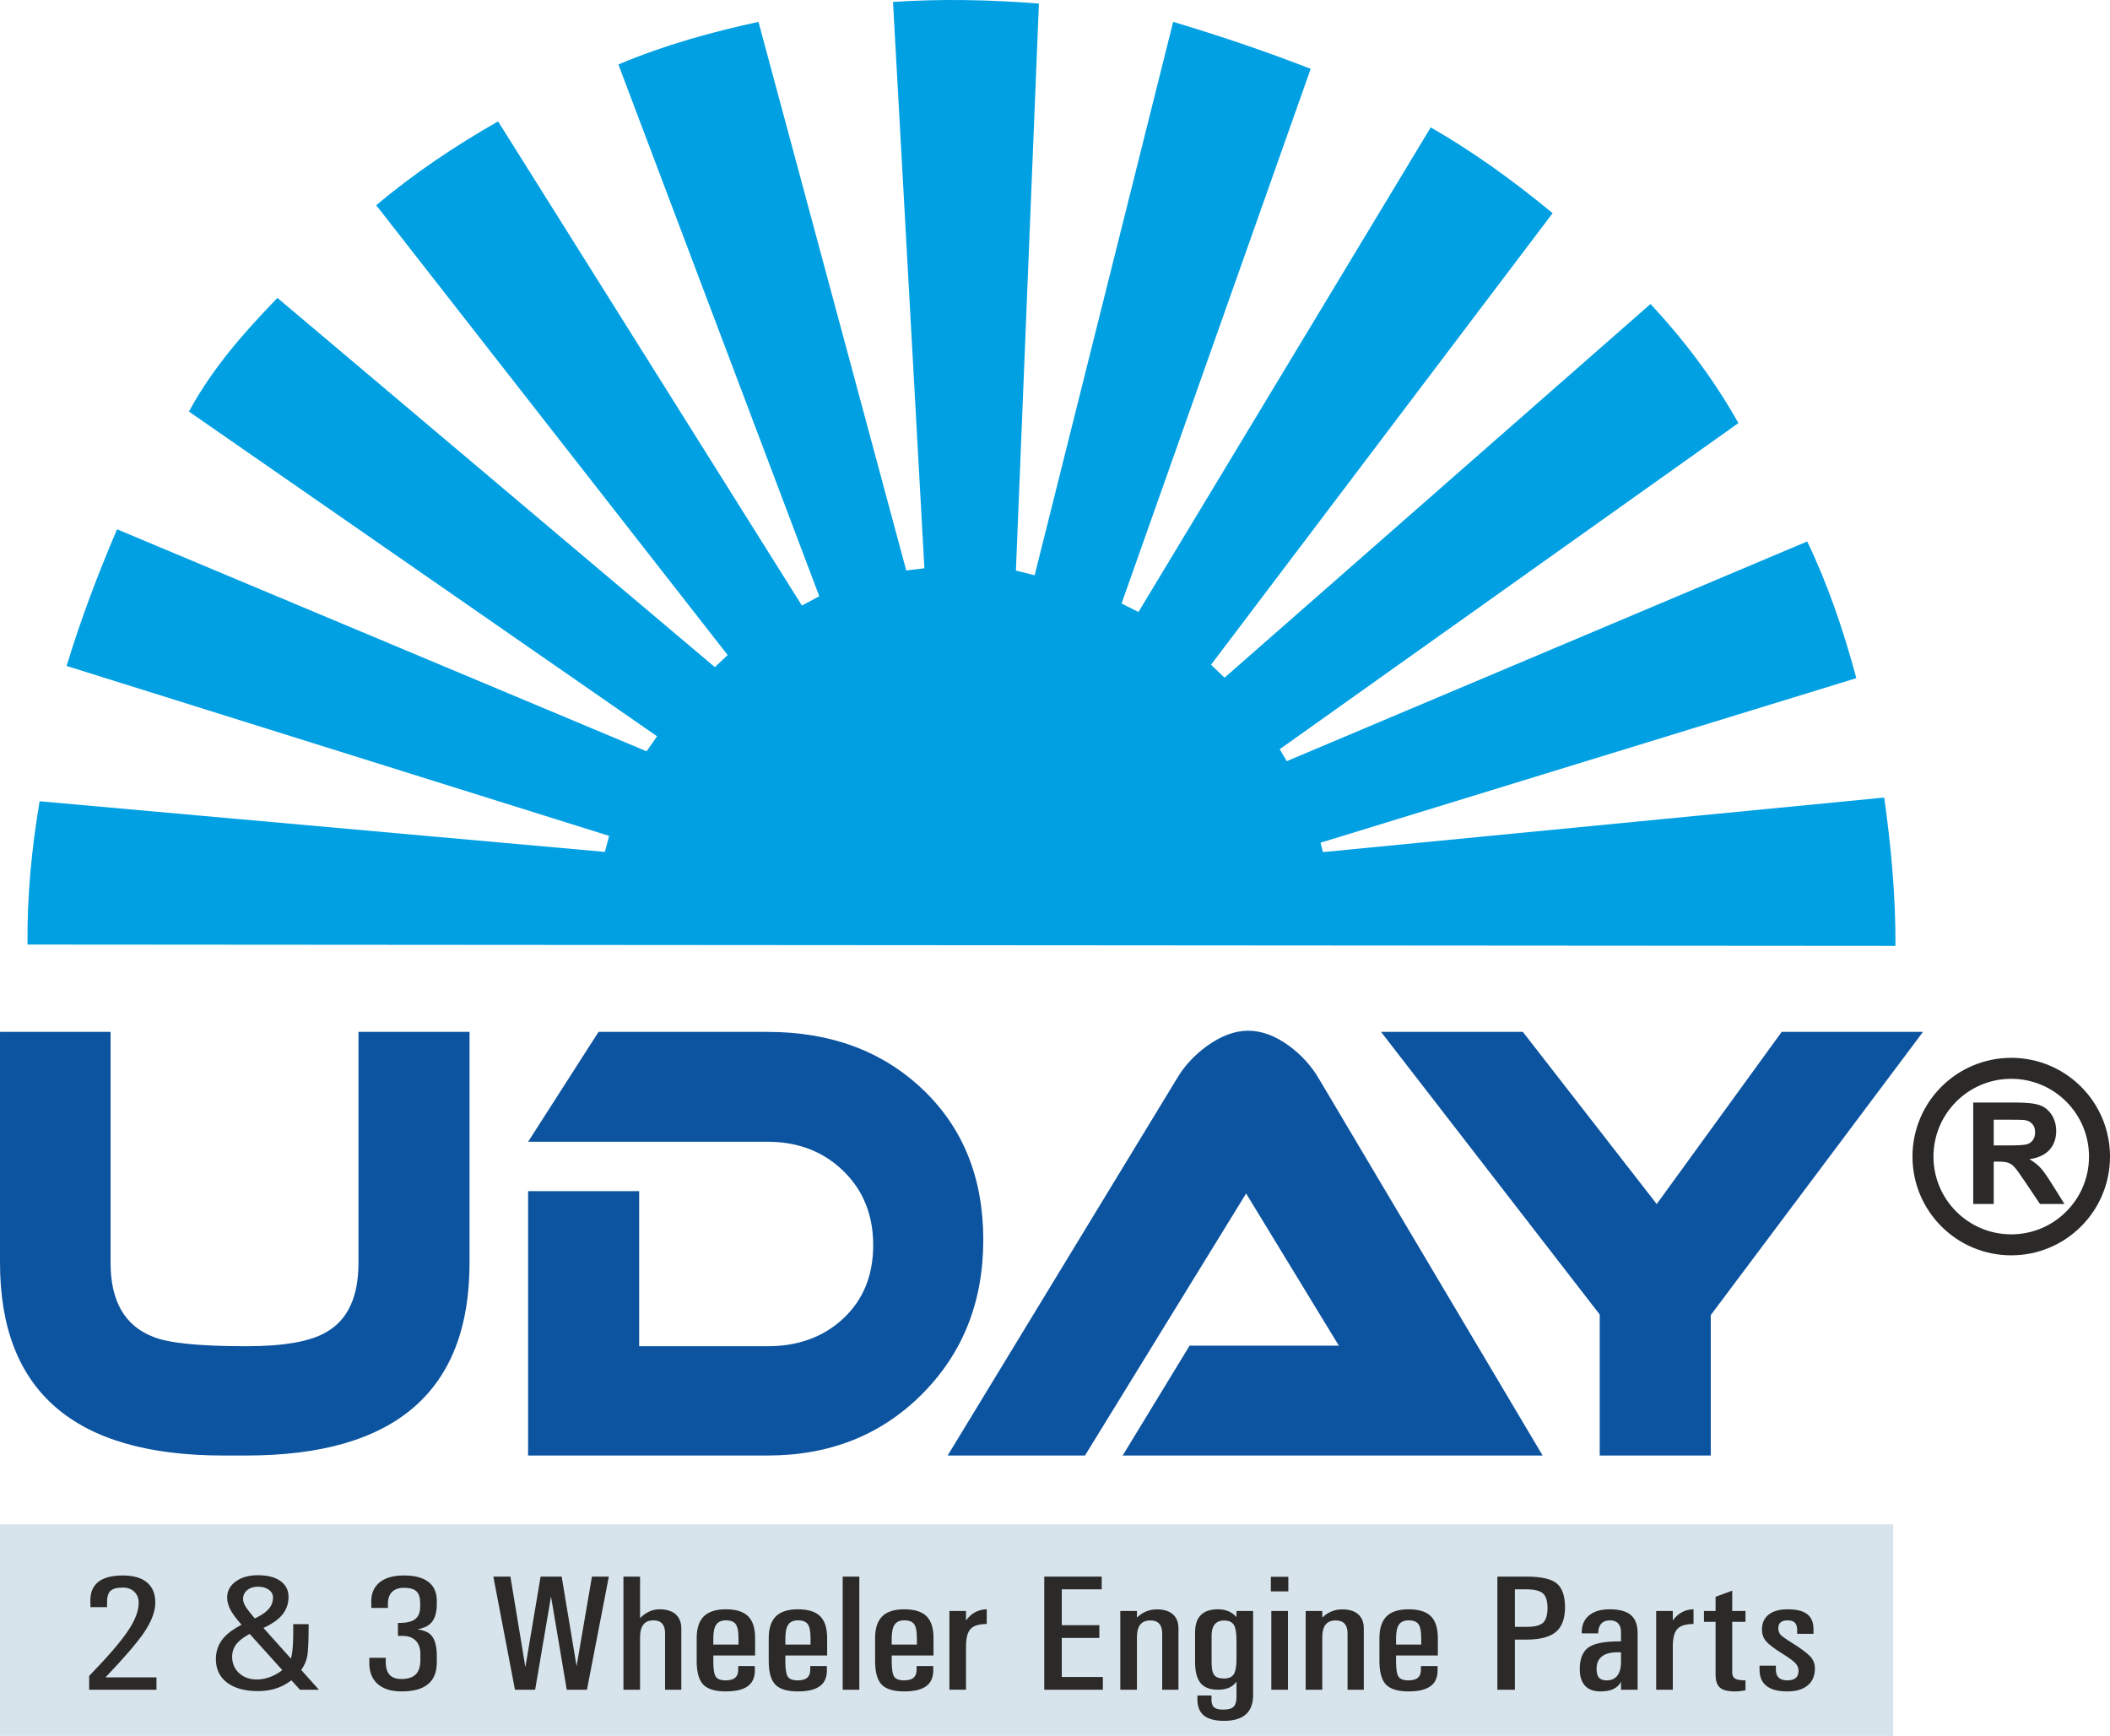
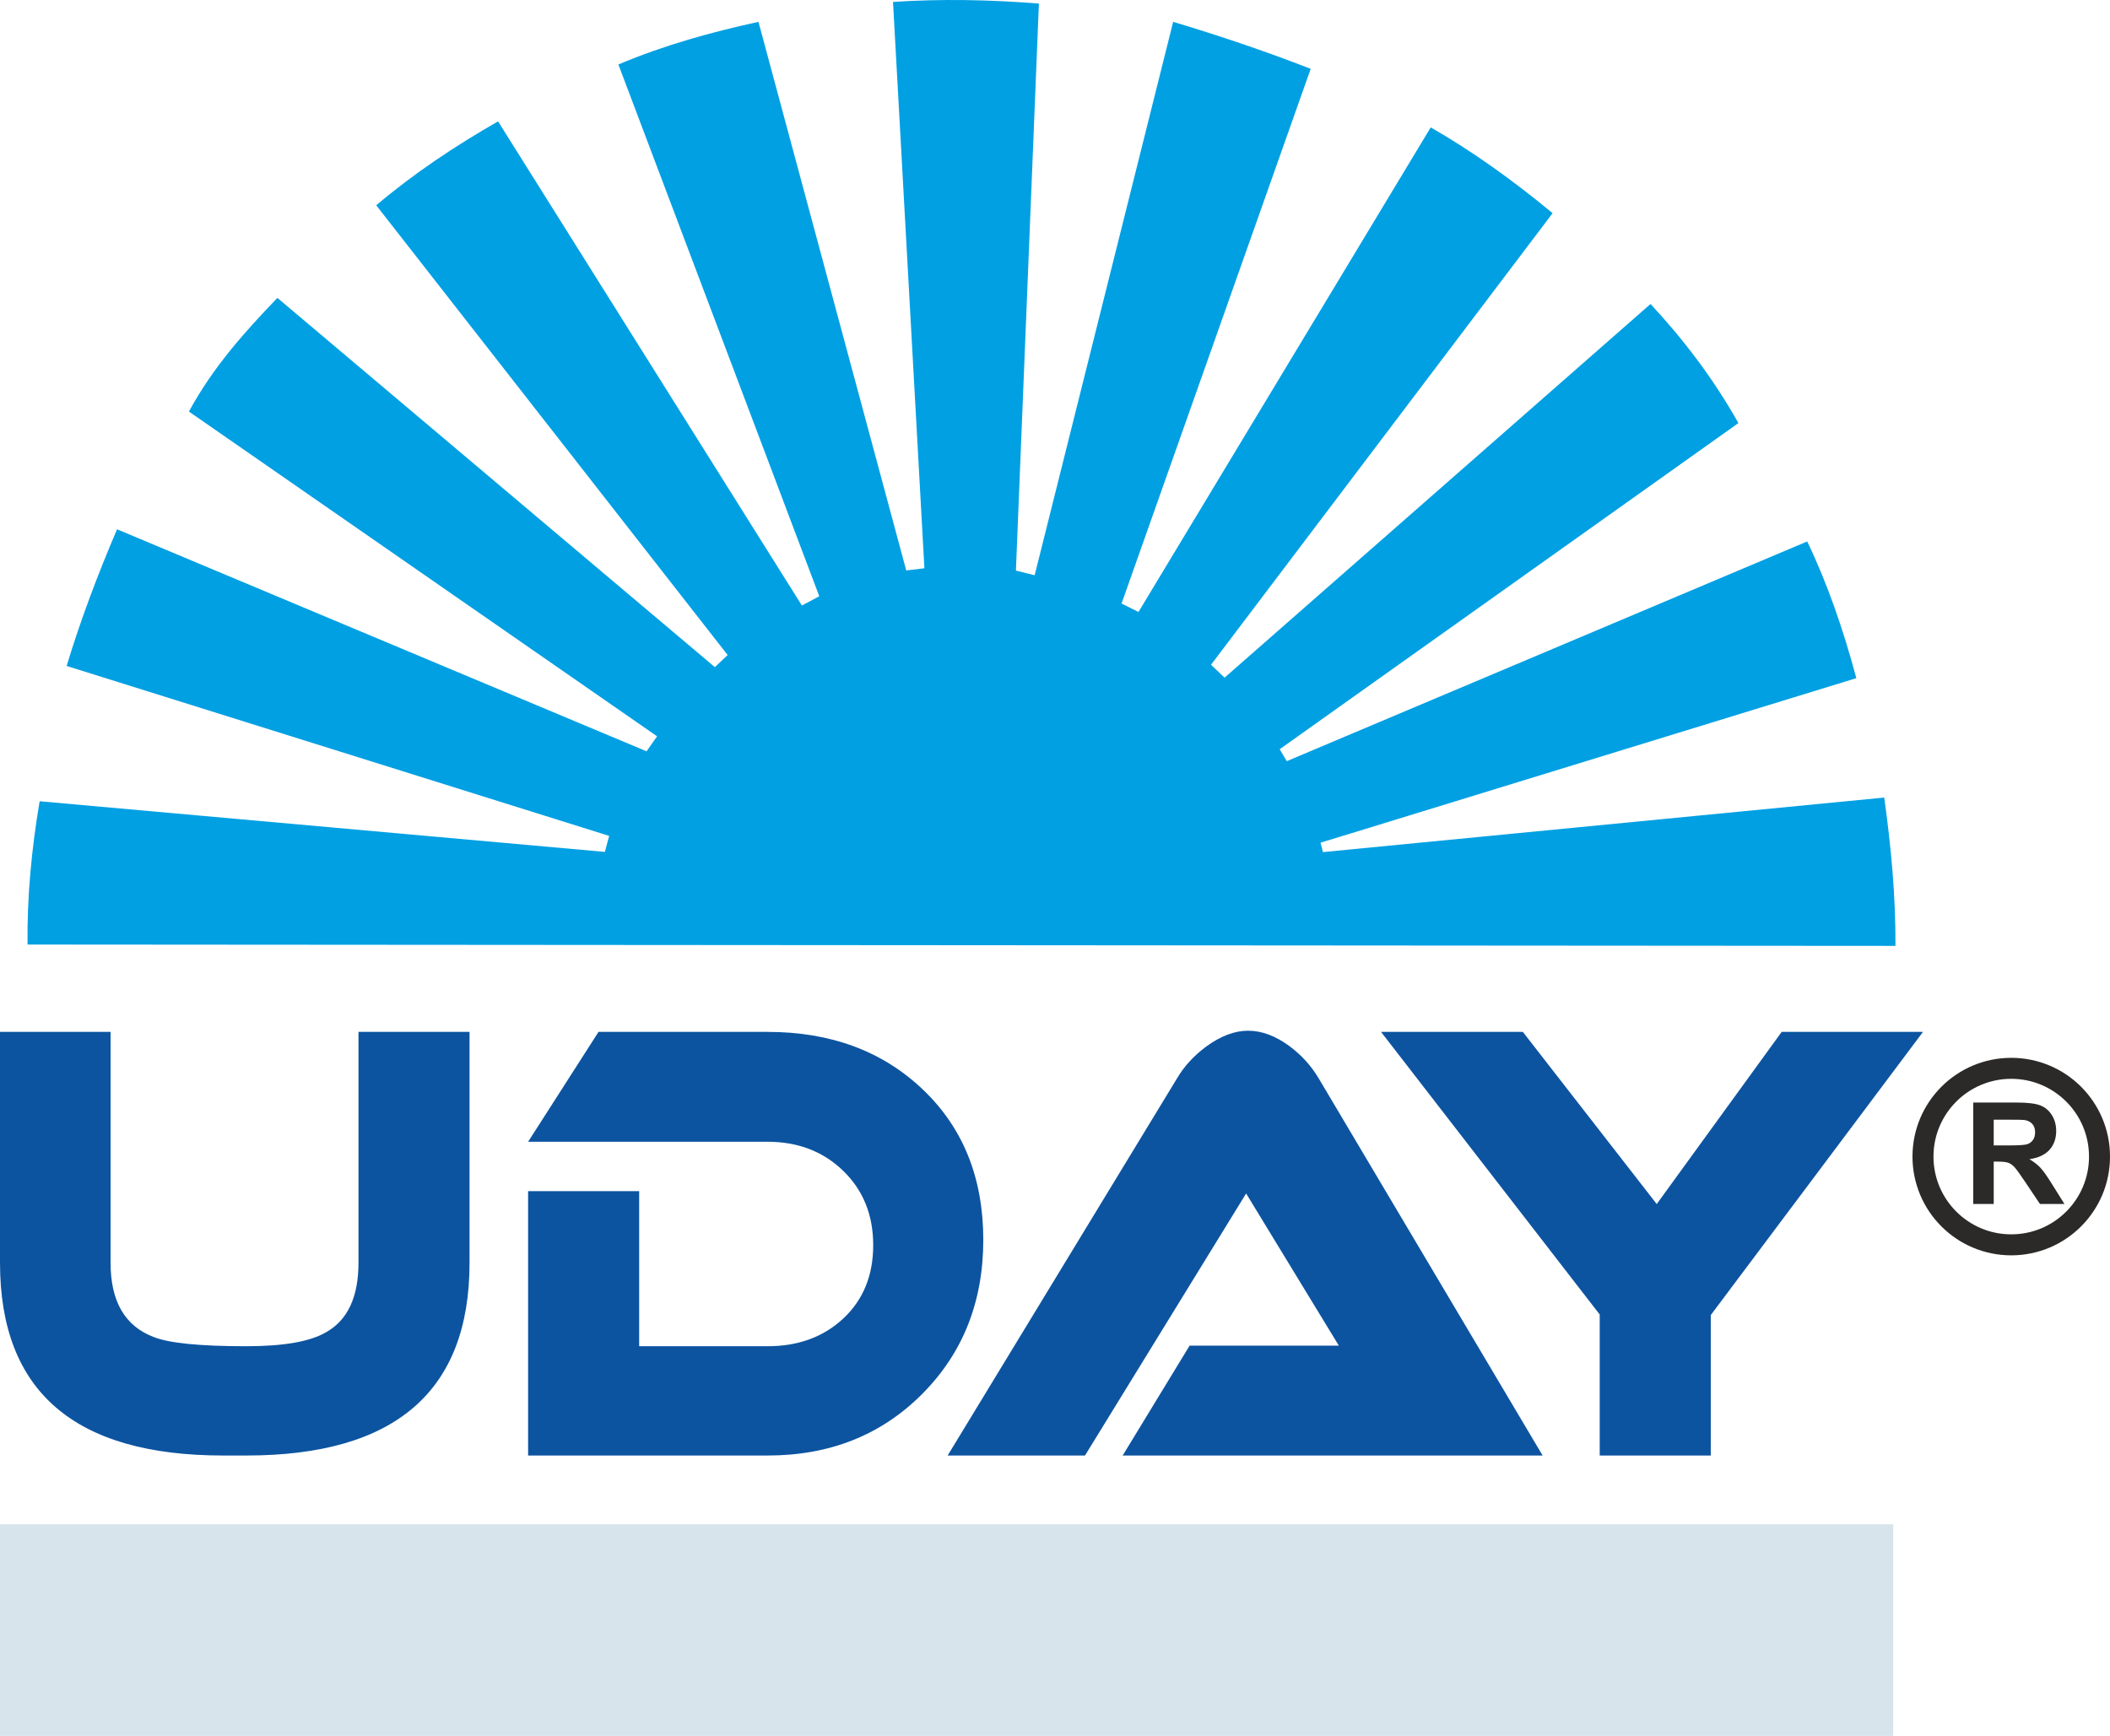
<svg xmlns="http://www.w3.org/2000/svg" xml:space="preserve" width="128.477mm" height="105.703mm" version="1.1" style="shape-rendering:geometricPrecision; text-rendering:geometricPrecision; image-rendering:optimizeQuality; fill-rule:evenodd; clip-rule:evenodd" viewBox="0 0 12911.98 10623.15">
  <defs>
    <style type="text/css">
   
    .fil0 {fill:#D8E4EB}
    .fil2 {fill:#00A0E3}
    .fil3 {fill:#2B2A29;fill-rule:nonzero}
    .fil1 {fill:#0C54A0;fill-rule:nonzero}
   
  </style>
  </defs>
  <g id="Layer_x0020_1">
    <rect class="fil0" x="0" y="9327.82" width="11585.35" height="1295.32" />
    <path class="fil1" d="M2873.31 7728.11c0,786.2 -455.15,1179.35 -1365.37,1179.35l-142.56 0c-910.3,0 -1365.36,-393.15 -1365.36,-1179.35l0 -1413.13 676.61 0 0 1413.13c0,234.91 86.99,385.91 260.91,452.98 93.06,38.38 283.26,57.58 570.41,57.58 228.59,0 391.41,-28.78 488.52,-86.28 131.47,-74.32 197.24,-215.8 197.24,-424.28l0 -1413.13 679.61 0 0 1413.13zm3143.8 -140.27c0,378.75 -124.94,693.35 -374.75,943.88 -249.81,250.52 -564.86,375.74 -945.09,375.74l-1465.55 0 0 -1618.03 679.6 0 0 949.24 785.95 0c188.02,0 342.81,-56.92 464.22,-170.76 121.27,-113.92 182.02,-263.13 182.02,-447.71 0,-184.58 -61.19,-336.22 -183.58,-454.86 -122.32,-118.63 -276.59,-177.99 -462.65,-177.99l-1465.55 0 430.84 -672.38 1034.71 0c386.3,0 702.86,117.41 949.67,352.32 246.81,235 370.18,541.79 370.18,920.54zm852.99 1319.62l409.55 -672.37 913.29 0 -567.41 -931.27 -986.04 1603.64 -840.47 0 1401.74 -2304.88c44.47,-76.67 106.27,-143.76 185.09,-201.33 86.99,-62.28 170.91,-93.51 251.83,-93.51 82.94,0 166.86,31.23 251.83,93.51 74.84,55.13 135.51,122.3 182.02,201.33l1368.44 2304.88 -2569.87 0zm4897.42 -2592.48l-1298.62 1733.09 0 859.39 -679.6 0 0 -862.96 -1338.15 -1729.52 867.78 0 819.25 1053.56 764.65 -1053.56 864.69 0z" />
    <path class="fil2" d="M168.51 5780.39l11430.6 8.18c1.43,-307.01 -26.92,-608.57 -68.77,-907.68l-3434.78 333.77 -14.68 -57.79 187.95 -57.31 3090.87 -949.39c-80.58,-300.56 -178.16,-582.31 -300.61,-836.59l-3184.79 1344.62 -43.32 -73.1 2807.05 -1995.95c-157.18,-279.45 -340.18,-516.15 -537.66,-728.89l-2606.63 2286.88 -83 -78.98 2090.36 -2763.59c-244.5,-202.38 -492.73,-380.07 -745.89,-524.97l-1788.38 2965.58 -103.52 -51.9 1157.33 -3272.01c-278.23,-108.43 -563.34,-204.39 -841.52,-287.59l-847.55 3386.64 -114.78 -28.37 140.68 -3470.06c-302.32,-24.14 -600.41,-29.52 -892.76,-10.08l192.12 3465.87 -111.14 13.33 -904.33 -3357.33c-285.75,62.54 -571.51,140.47 -857.21,260.86l1229.41 3254.43 -106.36 56.73 -1859.34 -2962.93c-262.57,150.5 -513.99,317.43 -745.49,513.55l2150.47 2752.33 -78.15 74.16 -2677.14 -2259.79c-201.09,209.1 -395.36,425.83 -541.39,695.61l2864.86 1987.44 -64.45 91.76 -3240.28 -1358.75c-116.68,273.75 -222.4,551.54 -308.51,836.44l3319.99 1039.96 -26.33 97.97 -3458.87 -309.89c-49.36,292.3 -77.36,584.59 -74.05,876.85z" />
-     <path class="fil3" d="M950.32 9807.89c0,54.94 -23.92,117.41 -71.74,187.09 -43.07,62.14 -120.7,152.25 -233.04,270.34l0 0 311.98 0 0 75.54 -412 0 0 -42.21 0 -42.21c113.11,-116.74 191.87,-208.03 236.27,-273.84 44.6,-65.83 66.81,-123.62 66.81,-173.69 0,-28.14 -8.93,-50.74 -26.76,-67.83 -17.65,-16.92 -41.18,-25.47 -70.03,-25.47 -37.39,0 -63.19,7.21 -77.23,21.78 -14.24,14.57 -20.68,40.36 -19.55,77.39l0 20.6 -101.72 0 0 -20.6c-3.98,-57.96 10.43,-101.17 43.46,-129.98 32.82,-28.81 84.64,-43.22 155.04,-43.22 64.9,0 114.24,14.24 147.84,42.71 33.77,28.14 50.67,69.35 50.67,123.61zm439.7 -31.49c0,-39.86 17.46,-72.52 52.57,-97.98 34.91,-25.63 80.09,-38.36 135.3,-38.36 58.83,0 104.93,11.73 138.15,35.35 33.22,23.62 49.72,56.11 49.72,97.65 0,45.23 -15.18,84.08 -45.54,116.91 -23.34,25.79 -59.2,50.08 -107.8,73.02l167.76 187.25c3.79,-12.72 6.63,-28.14 8.91,-46.22 4.55,-37.36 6.26,-92.29 5.13,-164.65l0 0 47.26 0 47.26 0 0 0c0,98.82 -2.85,163.98 -8.35,195.79 -5.13,28.31 -17.47,56.61 -37,84.75l108.16 120.93 0 0 -57.69 0 -58.44 0 0 0 -52.19 -57.79c-17.47,13.41 -36.43,25.13 -57.31,35.35 -43.66,20.6 -92.43,30.81 -146.13,30.81 -81.22,0 -144.6,-17.25 -190.35,-51.75 -45.55,-34.51 -68.32,-82.58 -68.32,-144.05 0,-50.08 15.57,-93.12 46.69,-129.13 24.48,-28.48 61.1,-55.61 110.06,-81.41 -29.22,-33.5 -50.47,-61.31 -63.38,-83.42 -16.32,-28.13 -24.48,-55.77 -24.48,-83.07zm182.37 501.64c35.31,0 70.78,-8.87 106.65,-26.46 18.22,-9.22 34.35,-19.43 48.39,-30.98l-199.44 -221.26c-30.75,16.25 -54.66,33.34 -71.74,50.92 -23.72,24.95 -35.68,54.43 -35.68,88.43 0,40.87 14.42,74.37 42.89,100.67 28.08,25.79 64.52,38.68 108.92,38.68zm-85.01 -492.59c0,15.08 6.26,32.16 18.79,51.59 10.62,16.08 28.27,38.52 53.12,67.34 33.02,-15.41 58.08,-31.33 75.15,-47.74 24.1,-22.61 36.25,-49.25 36.25,-80.06 0,-19.27 -8.54,-35.18 -25.63,-47.74 -16.88,-12.39 -39.08,-18.59 -66.04,-18.59 -27.14,0 -49.14,7.04 -66.23,21.11 -16.88,14.07 -25.43,32.16 -25.43,54.1zm1083.96 26.8c0,-34.34 -7.59,-58.79 -22.77,-73.37 -15.18,-14.57 -40.79,-21.78 -76.66,-21.78 -32.64,0 -57.51,8.88 -74.2,26.8 -16.88,17.76 -24.85,43.04 -23.72,75.88l0 20.59 -101.72 0 0 -20.59c-3.99,-56.95 11.19,-100.83 45.92,-131.82 34.54,-30.99 85.96,-46.4 154.28,-46.4 65.48,0 115.38,13.24 149.54,39.53 33.97,26.3 51.04,64.82 51.04,115.58l0 20.1c0,58.95 -14.99,100.49 -44.97,124.61 -17.07,14.07 -41.37,23.95 -73.25,29.48l0 0c34.36,5.53 59.79,15.25 76.1,28.97 28.09,23.29 42.13,68.34 42.13,135.5l0 38.19c0,59.3 -17.84,103.68 -53.71,133.32 -35.68,29.65 -89.57,44.38 -161.29,44.38 -65.67,0 -115.58,-16.08 -149.92,-48.07 -34.16,-32.16 -50.3,-77.72 -48.02,-137l0 -20.6 100.58 0 0 20.6c-0.76,37.01 6.83,64.48 22.57,82.23 15.75,17.93 40.05,26.8 73.07,26.8 39.66,0 68.88,-9.38 87.86,-28.31 18.79,-18.75 28.28,-47.57 28.28,-86.59l0 -38.35c0,-34.67 -9.49,-61.64 -28.28,-81.23 -18.97,-19.43 -45.16,-29.15 -78.94,-29.15l-29.98 0 0 -79.56 10.62 0c43.65,0 75.53,-7.88 95.45,-23.79 19.93,-15.91 29.98,-41.21 29.98,-75.87l0 -20.1zm579.96 528.6l-132.28 -692.42 0 0 52.19 0 52.19 0 0 0 91.66 554.07 0 0 0 0 92.99 -554.07 64.52 0 64.51 0 91.09 547.71 0.2 0 0 0 94.12 -547.71 0 0 51.62 0 51.62 0 0 0 -133.98 692.42 -61.87 0 -61.67 0 -96.41 -571.14 0.19 0 0 0 -97.16 571.14 -61.87 0 -61.67 0zm663.8 0l0 -692.42 0 0 50.67 0 51.04 0 0 0 0 253.59 0 0 0 0 2.28 -1.85c35.1,-34.33 74.21,-51.59 117.28,-51.59 42.5,0 75.33,10.22 98.3,30.48 22.95,20.27 34.53,49.25 34.53,86.76l0 375.02 0 0 -49.53 0 -49.91 0 0 0 0 -347.05c0,-25.11 -5.89,-44.38 -17.85,-57.62 -11.76,-13.23 -29.22,-19.93 -52.18,-19.93 -28.27,0 -49.14,8.54 -62.62,25.8 -13.48,17.09 -20.31,43.55 -20.31,79.22l0 0 0 319.57 0 0 -50.66 0 -51.05 0zm626.63 10.38c-65.48,0 -111.6,-14.07 -138.35,-42.04 -26.76,-27.97 -40.04,-75.87 -40.04,-144.04l0 -140.36c0,-59.8 14.61,-104.19 43.65,-132.99 29.03,-28.81 74.01,-43.22 134.92,-43.22 61.86,0 107.22,14.07 135.88,42.21 28.66,28.14 43.07,72.86 43.07,134l0 106.52 0 0 -255.8 0 0 0 0 35.35c0,47.57 4.93,78.88 14.98,94.13 10.07,15.24 30.55,22.77 61.69,22.77 26.75,0 46.29,-6.03 58.82,-17.92 12.33,-11.89 18.02,-30.31 16.88,-55.28l0 -14.23 101.72 0 0 14.23c2.66,47.74 -10.62,83.24 -39.66,106.19 -29.22,23.12 -74.96,34.67 -137.77,34.67zm77.42 -286.58l0 0 0 -38.35c0,-41.88 -5.5,-70.68 -16.69,-86.43 -11.21,-15.75 -31.32,-23.62 -60.54,-23.62 -27.14,0 -46.67,8.54 -58.82,25.8 -11.96,17.25 -18.03,45.21 -18.03,84.25l0 38.35 0 0 154.09 0zm363.42 286.58c-65.48,0 -111.59,-14.07 -138.35,-42.04 -26.75,-27.97 -40.04,-75.87 -40.04,-144.04l0 -140.36c0,-59.8 14.61,-104.19 43.65,-132.99 29.03,-28.81 74.02,-43.22 134.92,-43.22 61.87,0 107.23,14.07 135.89,42.21 28.65,28.14 43.07,72.86 43.07,134l0 106.52 0 0 -255.8 0 0 0 0 35.35c0,47.57 4.92,78.88 14.98,94.13 10.06,15.24 30.55,22.77 61.68,22.77 26.76,0 46.3,-6.03 58.82,-17.92 12.33,-11.89 18.03,-30.31 16.89,-55.28l0 -14.23 101.72 0 0 14.23c2.66,47.74 -10.62,83.24 -39.66,106.19 -29.23,23.12 -74.96,34.67 -137.78,34.67zm77.43 -286.58l0 0 0 -38.35c0,-41.88 -5.51,-70.68 -16.69,-86.43 -11.21,-15.75 -31.32,-23.62 -60.55,-23.62 -27.14,0 -46.67,8.54 -58.82,25.8 -11.95,17.25 -18.02,45.21 -18.02,84.25l0 38.35 0 0 154.09 0zm196.79 276.19l0 -692.42 0 0 50.67 0 51.05 0 0 0 0 692.42 0 0 -50.67 0 -51.05 0zm376.7 10.38c-65.48,0 -111.6,-14.07 -138.35,-42.04 -26.76,-27.97 -40.04,-75.87 -40.04,-144.04l0 -140.36c0,-59.8 14.61,-104.19 43.65,-132.99 29.03,-28.81 74.01,-43.22 134.92,-43.22 61.86,0 107.22,14.07 135.88,42.21 28.66,28.14 43.07,72.86 43.07,134l0 106.52 0 0 -255.8 0 0 0 0 35.35c0,47.57 4.93,78.88 14.98,94.13 10.07,15.24 30.55,22.77 61.69,22.77 26.75,0 46.3,-6.03 58.82,-17.92 12.33,-11.89 18.02,-30.31 16.88,-55.28l0 -14.23 101.72 0 0 14.23c2.66,47.74 -10.62,83.24 -39.66,106.19 -29.22,23.12 -74.96,34.67 -137.77,34.67zm77.42 -286.58l0 0 0 -38.35c0,-41.88 -5.5,-70.68 -16.69,-86.43 -11.21,-15.75 -31.32,-23.62 -60.54,-23.62 -27.14,0 -46.67,8.54 -58.82,25.8 -11.96,17.25 -18.03,45.21 -18.03,84.25l0 38.35 0 0 154.09 0zm198.88 276.19l0 -481.88 0 0 50.67 0 51.04 0 0 0 0 57.96 0 0 0 0 13.86 -17.26c30.74,-33.33 68.5,-50.41 112.91,-51.08l0 89.95c-47.05,0 -79.89,10.05 -98.67,30.15 -18.79,20.09 -28.1,55.61 -28.1,106.69l0 0 0 265.47 0 0 -50.65 0 -51.06 0zm580.52 0l0 0 0 -692.42 0 0 351.46 0 0 0 0 38.86 0 39.2 0 0 -244.24 0 0 0 0 219.24 0 0 229.8 0 0 38.86 0 39.2 0 0 -229.8 0 0 0 0 239.01 0 0 251.44 0 0 0 0 38.85 0 39.2 0 0 -358.66 0zm465.32 0l0 -481.88 0 0 50.67 0 51.04 0 0 0 0 40.2 0 0 0 0 2.28 -2.01c33.96,-31.99 74.19,-48.07 120.68,-48.07 41.76,0 74.21,10.05 96.98,30.15 22.77,20.1 34.16,48.74 34.16,85.76l0 375.85 0 0 -49.53 0 -49.91 0 0 0 0 -345.54c0,-25.46 -6.08,-45.05 -18.04,-58.45 -12.14,-13.4 -29.79,-20.1 -53.13,-20.1 -28.65,0 -49.72,8.54 -63.19,25.46 -13.47,17.09 -20.3,43.39 -20.3,79.06l0 0 0 319.57 0 0 -50.67 0 -51.04 0zm628.71 121.77c30.74,0 52.19,-5.86 64.32,-17.42 11.96,-11.56 18.04,-32.16 18.04,-61.64l0 -92.29 0 0 -4.94 6.36c-22.95,28.81 -59.4,43.22 -109.11,43.22 -48.39,0 -83.88,-13.74 -106.09,-41.03 -22.2,-27.31 -33.4,-70.35 -33.4,-129.3l0 -180.06c0,-47.4 11.77,-82.91 35.1,-106.52 23.35,-23.62 58.27,-35.35 104.94,-35.35 46.69,-0.33 84.64,15.58 113.49,47.57l0 0 0 -37.19 0 0 101.72 0 0 513.87c0,52.93 -14.8,92.62 -44.41,118.92 -29.8,26.29 -74.2,39.53 -133.59,39.53 -56.93,0 -98.87,-11.56 -125.64,-34.67 -26.56,-22.94 -39.08,-58.45 -37.19,-106.19l0 -14.24 86.15 0 0 14.24c-1.51,26.46 3.05,45.23 13.67,55.94 10.62,10.89 29.61,16.25 56.93,16.25zm6.26 -545.35c-24.86,0 -43.84,7.71 -56.74,23.29 -13.1,15.58 -19.55,38.18 -19.55,68l0 165.48c0,37.35 5.32,62.97 16.13,77.04 10.82,14.07 30.55,21.11 59.59,21.11 29.23,0 49.35,-8.87 60.34,-26.46 10.82,-17.76 16.33,-49.92 16.33,-96.81l0 -108.37c0,-46.89 -5.51,-79.05 -16.33,-96.81 -10.99,-17.59 -30.92,-26.46 -59.77,-26.46zm289.2 423.59l0 -481.88 0 0 50.67 0 51.05 0 0 0 0 481.88 0 0 -50.67 0 -51.05 0zm-2.84 -691.41l106.84 0 0 89.78 -106.84 0 0 -89.78zm212.92 691.41l0 -481.88 0 0 50.67 0 51.04 0 0 0 0 40.2 0 0 0 0 2.28 -2.01c33.97,-31.99 74.2,-48.07 120.69,-48.07 41.76,0 74.21,10.05 96.98,30.15 22.77,20.1 34.16,48.74 34.16,85.76l0 375.85 0 0 -49.54 0 -49.91 0 0 0 0 -345.54c0,-25.46 -6.08,-45.05 -18.04,-58.45 -12.13,-13.4 -29.79,-20.1 -53.12,-20.1 -28.66,0 -49.73,8.54 -63.19,25.46 -13.48,17.09 -20.31,43.39 -20.31,79.06l0 0 0 319.57 0 0 -50.66 0 -51.05 0zm629.85 10.38c-65.48,0 -111.6,-14.07 -138.35,-42.04 -26.76,-27.97 -40.04,-75.87 -40.04,-144.04l0 -140.36c0,-59.8 14.61,-104.19 43.65,-132.99 29.03,-28.81 74.01,-43.22 134.92,-43.22 61.86,0 107.22,14.07 135.88,42.21 28.66,28.14 43.07,72.86 43.07,134l0 106.52 0 0 -255.8 0 0 0 0 35.35c0,47.57 4.93,78.88 14.98,94.13 10.07,15.24 30.55,22.77 61.69,22.77 26.75,0 46.29,-6.03 58.82,-17.92 12.33,-11.89 18.02,-30.31 16.88,-55.28l0 -14.23 101.72 0 0 14.23c2.66,47.74 -10.62,83.24 -39.66,106.19 -29.22,23.12 -74.96,34.67 -137.77,34.67zm77.42 -286.58l0 0 0 -38.35c0,-41.88 -5.5,-70.68 -16.69,-86.43 -11.21,-15.75 -31.32,-23.62 -60.54,-23.62 -27.14,0 -46.67,8.54 -58.82,25.8 -11.96,17.25 -18.03,45.21 -18.03,84.25l0 38.35 0 0 154.09 0zm465.9 276.19l0 -692.42 0 0 53.33 0 0 0 123.53 0c89.96,0 152.2,13.91 186.17,41.55 34.16,27.63 51.23,78.05 51.23,151.24l0 -7.21c0,70.52 -18.59,121.61 -55.97,153.09 -37.21,31.32 -97.74,47.06 -181.61,47.06l-69.46 0 0 0 0 306.68 0 0 -53.33 0 -53.9 0zm107.22 -384.72l0 0 69.64 0c50.48,0 84.64,-8.38 102.86,-25.3 18.22,-16.75 27.33,-48.4 27.33,-94.96l0 7.37c0,-44.39 -9.31,-75.03 -28.09,-91.79 -18.77,-16.58 -52.75,-24.95 -102.1,-24.95l-69.64 0 0 0 0 229.63zm523.77 395.11c-41.56,0 -73.05,-11.56 -94.51,-34.83 -21.44,-23.29 -32.26,-57.11 -32.26,-101.67l0 1.01c0,-63.82 17.65,-108.21 52.75,-133.32 35.31,-24.96 97.55,-37.53 186.93,-37.53l12.72 0 0 0 0 -57.45c0,-22.94 -5.89,-40.53 -17.47,-52.76 -11.77,-12.22 -28.46,-18.42 -50.29,-18.42 -23.15,0 -40.79,6.86 -53.33,20.6 -12.33,13.74 -18.59,33.5 -18.59,58.95l0 0 -100.58 0 0 0c-1.53,-46.06 12.71,-82.24 42.88,-108.2 29.98,-25.96 72.68,-39.02 127.91,-39.02 59.21,0 102.66,11.73 130,35.35 27.52,23.61 41.18,60.63 41.18,111.37l0 345.54 0 0 0 0 -101.72 0 0 0 0 -49.91 0 0c-2.28,5.53 -5.33,10.88 -9.5,16.08 -21.82,29.48 -60.53,44.21 -116.14,44.21zm125.64 -194.96l0 -44.72 0 0 -22.21 0c-41.56,0 -73.06,8.54 -94.88,25.8 -21.64,17.26 -32.45,42.21 -32.45,75.03l0 -1.01c0,25.8 4.74,44.39 14.42,55.45 9.68,11.22 25.61,16.74 47.82,16.74 29.99,0 52.38,-10.88 67.38,-32.49 14.8,-21.61 21.44,-53.27 19.93,-94.8zm215.18 184.58l0 -481.88 0 0 50.67 0 51.04 0 0 0 0 57.96 0 0 0 0 13.86 -17.26c30.74,-33.33 68.5,-50.41 112.91,-51.08l0 89.95c-47.06,0 -79.89,10.05 -98.67,30.15 -18.79,20.09 -28.1,55.61 -28.1,106.69l0 0 0 265.47 0 0 -50.65 0 -51.06 0zm546.55 3.52c-25.63,4.85 -46.87,7.21 -63.95,6.86 -43.65,0 -74.59,-7.7 -92.24,-23.12 -17.84,-15.24 -26.75,-41.7 -26.75,-78.88l0 -323.93 0 0 -71.16 0 0 -66.33 71.16 0 0 0 0 -86.92 101.72 -37.36 0 124.28 0 0 81.22 0 0 66.33 -81.22 0 0 0 0 309.69c0,17.92 5.89,30.65 17.84,37.86 11.77,7.2 33.02,10.71 63.39,10.71l0 0 0 60.8zm316.16 -345.7l0 -14.24c1.14,-23.45 -2.85,-40.7 -12.15,-51.76 -9.3,-10.88 -24.48,-16.41 -45.55,-16.41 -19.17,0 -33.59,4.02 -43.27,12.06 -9.49,8.04 -14.42,20.1 -14.42,36.01 0,16.41 4.93,29.82 14.42,40.37 9.68,10.05 32.07,26.13 67.37,48.07 56.74,35.34 94.69,63.48 113.86,84.41 18.98,20.94 28.47,45.05 28.47,72.19 0,45.56 -14.8,80.57 -44.22,105.02 -29.41,24.62 -71.15,36.84 -125.24,36.84 -58.26,0 -101.33,-11.89 -129.61,-35.84 -26.95,-22.28 -40.23,-55.28 -39.85,-98.99l0 -8.37 0 -14.24 100.01 0 0 14.24c-1.52,25.13 3.61,44.05 15.18,56.61 11.78,12.56 29.8,18.92 54.09,18.92 23.35,0 40.8,-4.85 52.38,-14.73 11.39,-9.89 17.07,-24.62 17.07,-44.22 0,-17.26 -6.45,-32.83 -19.55,-46.56 -13.1,-13.74 -38.71,-32.66 -77.23,-56.61 -50.67,-31.33 -84.45,-56.95 -101.53,-77.05 -17.09,-19.93 -25.62,-43.55 -25.62,-71.18 0,-39.86 13.66,-70.67 41.18,-92.28 27.32,-21.61 66.22,-32.33 116.7,-32.33 56.17,0 96.97,10.72 122.22,32.33 24.09,20.26 35.87,51.75 35.48,94.13l-0.18 9.38 0 14.24 -100.01 0z" />
    <path class="fil3" d="M12074.99 7368l0 -620.75 263.91 0c66.34,0 114.47,5.64 144.53,16.75 30.07,11.14 54.2,30.93 72.26,59.41 18.08,28.61 27.03,61.14 27.03,97.86 0,46.53 -13.74,85.12 -41.04,115.47 -27.32,30.21 -68.37,49.43 -122.85,57.22 27.17,15.9 49.57,33.25 67.2,52.18 17.63,18.93 41.33,52.47 71.25,100.74l75.88 121.11 -149.88 0 -90.62 -135.13c-32.23,-48.28 -54.19,-78.62 -66.05,-91.19 -11.85,-12.58 -24.43,-21.12 -37.73,-25.88 -13.3,-4.63 -34.25,-6.93 -63.16,-6.93l-25.28 0 0 259.14 -125.46 0zm125.46 -358.29l92.64 0c60.12,0 97.7,-2.44 112.73,-7.52 14.88,-5.05 26.59,-13.86 35.11,-26.3 8.38,-12.43 12.72,-27.89 12.72,-46.54 0,-20.95 -5.63,-37.72 -16.76,-50.57 -11.14,-12.87 -26.89,-20.97 -47.27,-24.43 -10.12,-1.31 -40.61,-2.02 -91.49,-2.02l-97.7 0 0 157.38z" />
    <g>
-       <path class="fil3" d="M12911.97 7078l-128.5 0 0 0 -0.62 -24.56 -1.84 -24.19 -3.03 -23.81 -4.19 -23.43 -5.31 -23 -6.4 -22.56 -7.48 -22.09 -8.5 -21.58 -9.54 -21.06 -10.5 -20.52 -11.45 -19.92 -12.38 -19.31 -13.28 -18.66 -14.13 -17.99 -14.96 -17.27 -15.78 -16.54 -16.54 -15.78 -17.27 -14.96 -17.99 -14.14 -18.67 -13.27 -19.31 -12.38 -19.92 -11.46 -20.51 -10.5 -21.05 -9.52 -21.6 -8.51 -22.09 -7.48 -22.55 -6.4 -23 -5.31 -23.43 -4.19 -23.81 -3.03 -24.19 -1.84 -24.56 -0.62 0 -128.5 31.03 0.78 30.66 2.32 30.26 3.85 29.78 5.32 29.26 6.75 28.7 8.15 28.1 9.51 27.47 10.82 26.8 12.11 26.06 13.36 25.33 14.55 24.51 15.72 23.68 16.84 22.83 17.94 21.93 18.98 20.96 20 20 20.96 18.98 21.93 17.93 22.81 16.85 23.69 15.72 24.53 14.56 25.33 13.34 26.05 12.11 26.79 10.83 27.47 9.51 28.1 8.15 28.71 6.75 29.26 5.32 29.78 3.85 30.26 2.32 30.66 0.78 31.03 0 0zm-604.38 604.38l0 -128.5 0 0 24.56 -0.62 24.19 -1.84 23.81 -3.03 23.43 -4.19 23 -5.31 22.55 -6.4 22.09 -7.48 21.59 -8.51 21.06 -9.53 20.52 -10.5 19.91 -11.45 19.3 -12.37 18.68 -13.29 18 -14.14 17.26 -14.95 16.54 -15.78 15.78 -16.54 14.95 -17.26 14.14 -18 13.29 -18.68 12.37 -19.3 11.45 -19.91 10.5 -20.52 9.53 -21.06 8.51 -21.59 7.48 -22.09 6.4 -22.55 5.31 -23 4.19 -23.43 3.03 -23.81 1.84 -24.19 0.62 -24.56 128.5 0 -0.78 31.03 -2.32 30.66 -3.85 30.26 -5.32 29.78 -6.75 29.26 -8.15 28.7 -9.51 28.1 -10.82 27.48 -12.12 26.79 -13.34 26.05 -14.56 25.34 -15.73 24.52 -16.84 23.67 -17.92 22.82 -18.99 21.94 -20 20.96 -20.96 20 -21.94 18.99 -22.82 17.92 -23.67 16.84 -24.52 15.73 -25.34 14.56 -26.05 13.34 -26.79 12.12 -27.48 10.82 -28.1 9.51 -28.7 8.15 -29.26 6.75 -29.78 5.32 -30.26 3.85 -30.66 2.32 -31.03 0.78 0 0zm-604.38 -604.38l128.5 0 0 0 0.62 24.56 1.84 24.19 3.03 23.81 4.19 23.43 5.31 23 6.4 22.55 7.48 22.09 8.51 21.6 9.52 21.05 10.5 20.51 11.46 19.92 12.38 19.31 13.27 18.67 14.14 17.99 14.96 17.27 15.78 16.54 16.54 15.78 17.27 14.96 17.99 14.13 18.66 13.28 19.31 12.38 19.92 11.45 20.52 10.5 21.06 9.54 21.58 8.5 22.09 7.48 22.56 6.4 23 5.31 23.43 4.19 23.81 3.03 24.19 1.84 24.56 0.62 0 128.5 -31.03 -0.78 -30.66 -2.32 -30.26 -3.85 -29.78 -5.32 -29.26 -6.75 -28.71 -8.15 -28.1 -9.51 -27.47 -10.83 -26.79 -12.11 -26.05 -13.34 -25.33 -14.56 -24.53 -15.72 -23.69 -16.85 -22.81 -17.93 -21.93 -18.98 -20.96 -20 -20 -20.96 -18.98 -21.93 -17.94 -22.83 -16.84 -23.68 -15.72 -24.51 -14.55 -25.33 -13.36 -26.06 -12.11 -26.8 -10.82 -27.47 -9.51 -28.1 -8.15 -28.7 -6.75 -29.26 -5.32 -29.78 -3.85 -30.26 -2.32 -30.66 -0.78 -31.03 0 0zm604.38 -604.38l0 128.5 0 0 -24.56 0.62 -24.19 1.84 -23.81 3.03 -23.43 4.19 -23 5.31 -22.56 6.4 -22.09 7.48 -21.59 8.51 -21.05 9.52 -20.51 10.5 -19.93 11.46 -19.32 12.38 -18.65 13.27 -17.98 14.14 -17.28 14.96 -16.54 15.78 -15.78 16.54 -14.96 17.28 -14.14 17.98 -13.27 18.65 -12.38 19.32 -11.46 19.93 -10.5 20.51 -9.52 21.05 -8.51 21.59 -7.48 22.09 -6.4 22.56 -5.31 23 -4.19 23.43 -3.03 23.81 -1.84 24.19 -0.62 24.56 -128.5 0 0.78 -31.03 2.32 -30.66 3.85 -30.26 5.32 -29.78 6.75 -29.26 8.15 -28.71 9.51 -28.1 10.82 -27.46 12.11 -26.8 13.36 -26.06 14.55 -25.32 15.72 -24.52 16.84 -23.7 17.94 -22.82 18.98 -21.92 20 -20.96 20.96 -20 21.92 -18.98 22.82 -17.94 23.7 -16.84 24.52 -15.72 25.32 -14.55 26.06 -13.36 26.8 -12.11 27.46 -10.82 28.1 -9.51 28.71 -8.15 29.26 -6.75 29.78 -5.32 30.26 -3.85 30.66 -2.32 31.03 -0.78 0 0z" />
+       <path class="fil3" d="M12911.97 7078l-128.5 0 0 0 -0.62 -24.56 -1.84 -24.19 -3.03 -23.81 -4.19 -23.43 -5.31 -23 -6.4 -22.56 -7.48 -22.09 -8.5 -21.58 -9.54 -21.06 -10.5 -20.52 -11.45 -19.92 -12.38 -19.31 -13.28 -18.66 -14.13 -17.99 -14.96 -17.27 -15.78 -16.54 -16.54 -15.78 -17.27 -14.96 -17.99 -14.14 -18.67 -13.27 -19.31 -12.38 -19.92 -11.46 -20.51 -10.5 -21.05 -9.52 -21.6 -8.51 -22.09 -7.48 -22.55 -6.4 -23 -5.31 -23.43 -4.19 -23.81 -3.03 -24.19 -1.84 -24.56 -0.62 0 -128.5 31.03 0.78 30.66 2.32 30.26 3.85 29.78 5.32 29.26 6.75 28.7 8.15 28.1 9.51 27.47 10.82 26.8 12.11 26.06 13.36 25.33 14.55 24.51 15.72 23.68 16.84 22.83 17.94 21.93 18.98 20.96 20 20 20.96 18.98 21.93 17.93 22.81 16.85 23.69 15.72 24.53 14.56 25.33 13.34 26.05 12.11 26.79 10.83 27.47 9.51 28.1 8.15 28.71 6.75 29.26 5.32 29.78 3.85 30.26 2.32 30.66 0.78 31.03 0 0m-604.38 604.38l0 -128.5 0 0 24.56 -0.62 24.19 -1.84 23.81 -3.03 23.43 -4.19 23 -5.31 22.55 -6.4 22.09 -7.48 21.59 -8.51 21.06 -9.53 20.52 -10.5 19.91 -11.45 19.3 -12.37 18.68 -13.29 18 -14.14 17.26 -14.95 16.54 -15.78 15.78 -16.54 14.95 -17.26 14.14 -18 13.29 -18.68 12.37 -19.3 11.45 -19.91 10.5 -20.52 9.53 -21.06 8.51 -21.59 7.48 -22.09 6.4 -22.55 5.31 -23 4.19 -23.43 3.03 -23.81 1.84 -24.19 0.62 -24.56 128.5 0 -0.78 31.03 -2.32 30.66 -3.85 30.26 -5.32 29.78 -6.75 29.26 -8.15 28.7 -9.51 28.1 -10.82 27.48 -12.12 26.79 -13.34 26.05 -14.56 25.34 -15.73 24.52 -16.84 23.67 -17.92 22.82 -18.99 21.94 -20 20.96 -20.96 20 -21.94 18.99 -22.82 17.92 -23.67 16.84 -24.52 15.73 -25.34 14.56 -26.05 13.34 -26.79 12.12 -27.48 10.82 -28.1 9.51 -28.7 8.15 -29.26 6.75 -29.78 5.32 -30.26 3.85 -30.66 2.32 -31.03 0.78 0 0zm-604.38 -604.38l128.5 0 0 0 0.62 24.56 1.84 24.19 3.03 23.81 4.19 23.43 5.31 23 6.4 22.55 7.48 22.09 8.51 21.6 9.52 21.05 10.5 20.51 11.46 19.92 12.38 19.31 13.27 18.67 14.14 17.99 14.96 17.27 15.78 16.54 16.54 15.78 17.27 14.96 17.99 14.13 18.66 13.28 19.31 12.38 19.92 11.45 20.52 10.5 21.06 9.54 21.58 8.5 22.09 7.48 22.56 6.4 23 5.31 23.43 4.19 23.81 3.03 24.19 1.84 24.56 0.62 0 128.5 -31.03 -0.78 -30.66 -2.32 -30.26 -3.85 -29.78 -5.32 -29.26 -6.75 -28.71 -8.15 -28.1 -9.51 -27.47 -10.83 -26.79 -12.11 -26.05 -13.34 -25.33 -14.56 -24.53 -15.72 -23.69 -16.85 -22.81 -17.93 -21.93 -18.98 -20.96 -20 -20 -20.96 -18.98 -21.93 -17.94 -22.83 -16.84 -23.68 -15.72 -24.51 -14.55 -25.33 -13.36 -26.06 -12.11 -26.8 -10.82 -27.47 -9.51 -28.1 -8.15 -28.7 -6.75 -29.26 -5.32 -29.78 -3.85 -30.26 -2.32 -30.66 -0.78 -31.03 0 0zm604.38 -604.38l0 128.5 0 0 -24.56 0.62 -24.19 1.84 -23.81 3.03 -23.43 4.19 -23 5.31 -22.56 6.4 -22.09 7.48 -21.59 8.51 -21.05 9.52 -20.51 10.5 -19.93 11.46 -19.32 12.38 -18.65 13.27 -17.98 14.14 -17.28 14.96 -16.54 15.78 -15.78 16.54 -14.96 17.28 -14.14 17.98 -13.27 18.65 -12.38 19.32 -11.46 19.93 -10.5 20.51 -9.52 21.05 -8.51 21.59 -7.48 22.09 -6.4 22.56 -5.31 23 -4.19 23.43 -3.03 23.81 -1.84 24.19 -0.62 24.56 -128.5 0 0.78 -31.03 2.32 -30.66 3.85 -30.26 5.32 -29.78 6.75 -29.26 8.15 -28.71 9.51 -28.1 10.82 -27.46 12.11 -26.8 13.36 -26.06 14.55 -25.32 15.72 -24.52 16.84 -23.7 17.94 -22.82 18.98 -21.92 20 -20.96 20.96 -20 21.92 -18.98 22.82 -17.94 23.7 -16.84 24.52 -15.72 25.32 -14.55 26.06 -13.36 26.8 -12.11 27.46 -10.82 28.1 -9.51 28.71 -8.15 29.26 -6.75 29.78 -5.32 30.26 -3.85 30.66 -2.32 31.03 -0.78 0 0z" />
    </g>
  </g>
</svg>